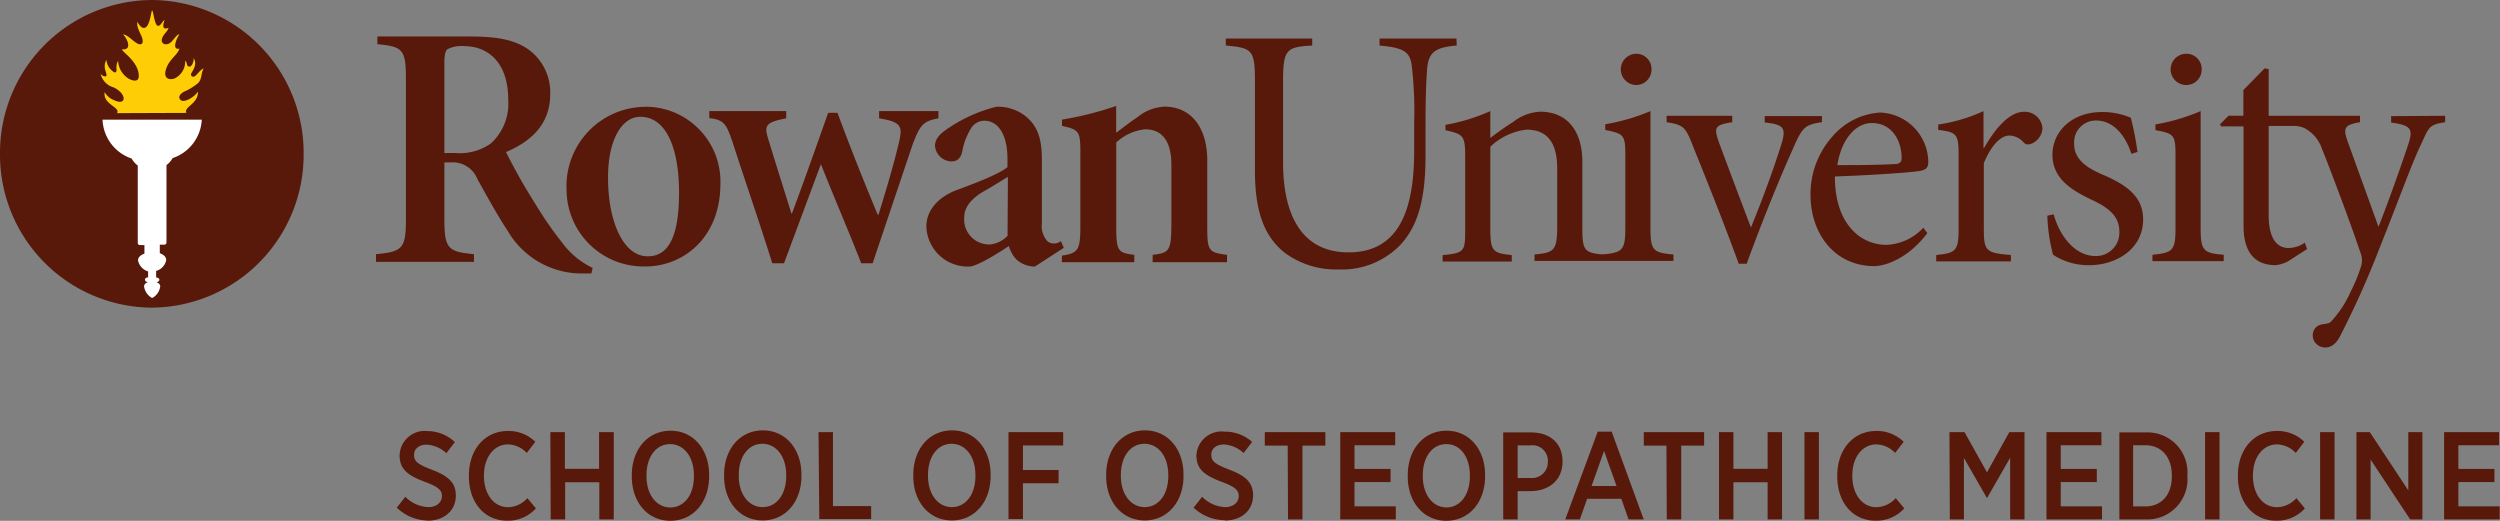
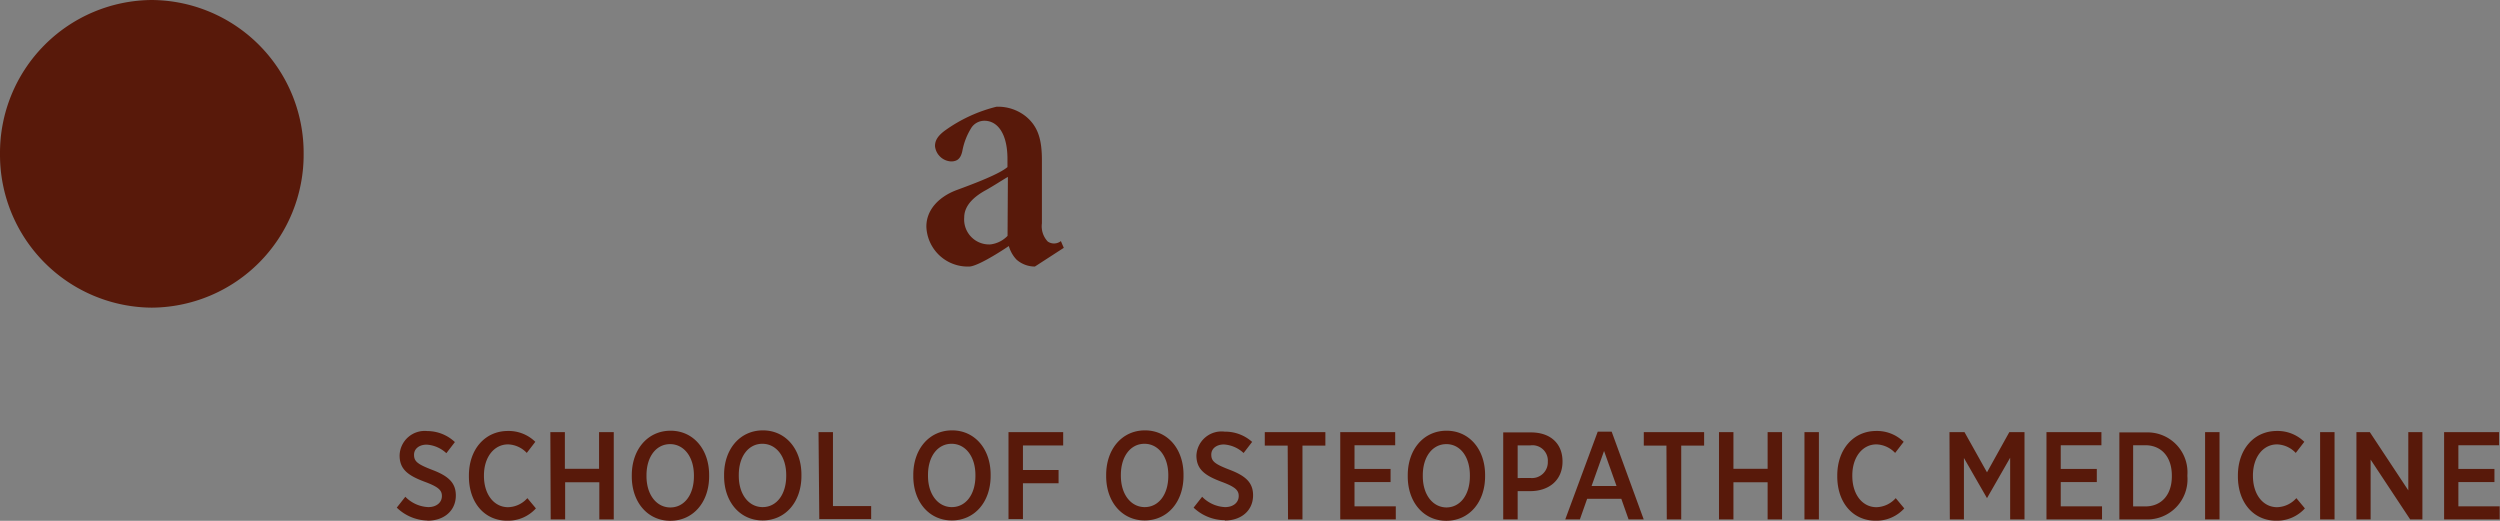
<svg xmlns="http://www.w3.org/2000/svg" viewBox="0 0 292.54 60.94">
  <rect x="0" y="0" width="292.54" height="60.94" fill="#808080" stroke="none" />
  <defs>
    <style>.a{fill:#58190a}</style>
  </defs>
-   <path class="a" d="M170.46 5.33c-2.43.2-3.25.73-3.45 2.57-.08 1.06-.2 2.86-.2 6.57v3.67c0 4.7-.69 8.13-3 10.57a9.48 9.48 0 0 1-7.14 2.82 10.1 10.1 0 0 1-6.29-1.92c-2.48-1.92-3.53-4.94-3.53-9.59V9.62c0-3.84-.32-4-3.41-4.29v-.82h10.11v.82c-3.08.16-3.41.49-3.41 4.29V19c0 6 2.07 10.53 7.67 10.53 6.33 0 7.67-5.76 7.67-11.92v-3.17a46.34 46.34 0 0 0-.28-6.74c-.2-1.63-.93-2.12-3.77-2.37v-.82h9zM191.45 9.95a1.8 1.8 0 0 0 1.8-1.81 1.78 1.78 0 0 0-1.76-1.85 1.83 1.83 0 0 0 0 3.66zM193.13 26.62V13a23.74 23.74 0 0 1-5.29 1.54v.67c2.19.43 2.35.59 2.35 3v8.39c0 2.47-.26 2.89-2.14 3.12a4.07 4.07 0 0 1-1.07 0c-1.62-.23-1.82-.64-1.82-3.08v-7.7c0-3.7-1.84-5.87-4.94-5.87a5.55 5.55 0 0 0-3.13 1.18c-1 .63-1.92 1.3-2.7 1.89V13a22.33 22.33 0 0 1-5.25 1.61v.63c2.08.47 2.31.59 2.31 3.11v8.35c0 2.68 0 2.91-2.64 3.15v.75h8.09v-.75c-2.23-.24-2.51-.43-2.51-3.15v-9.53a7.41 7.41 0 0 1 4.23-2c2.74 0 3.6 1.93 3.6 4.57v6.58c0 3-.31 3.23-2.66 3.46v.75h16.26v-.75c-2.41-.21-2.69-.48-2.69-3.16zM213.19 14.3c-2 .28-2.31.63-3.37 3.07-1.29 2.87-3.32 7.71-5.43 13.49h-.93c-1.72-4.72-3.47-9.08-5.31-13.65-.9-2.32-1.1-2.6-3.13-2.91v-.75h7.68v.75c-2.08.32-2.15.63-1.57 2.32 1.06 2.87 2.59 6.93 3.76 10 1.41-3.43 2.7-7 3.53-9.65.63-2 .35-2.4-1.92-2.64v-.75h6.7zM225.53 27.28c-2.35 3.11-5.09 3.86-6.19 3.86-4.74 0-7.48-3.9-7.48-8.31A10.08 10.08 0 0 1 214.4 16a8 8 0 0 1 5.6-2.83 5.85 5.85 0 0 1 5.64 5.71c0 .71-.2.94-.86 1.1s-5.37.51-10.07.67c0 5.75 3.17 8 6 8a6.24 6.24 0 0 0 4.35-2zM219 14.4c-1.72 0-3.49 1.69-4 4.92 2.23 0 4.43 0 6.7-.12.59 0 .82-.24.82-.71 0-2.09-1.18-4.09-3.45-4.09zM232.18 17.29c1.06-1.85 2.78-4.21 4.66-4.21A2.08 2.08 0 0 1 239 15a2.07 2.07 0 0 1-1.18 1.77c-.43.2-.78.16-1-.08a2.31 2.31 0 0 0-1.68-.83c-.94 0-2.08 1-3 3.23v7.6c0 2.68.2 2.91 3.17 3.15v.75h-8.74v-.75c2.31-.24 2.62-.47 2.62-3.15v-8.42c0-2.6-.2-2.8-2.39-3.07v-.63a19.12 19.12 0 0 0 5.3-1.57v4.33zM249.41 18c-.74-2.24-2.15-3.9-4.15-3.9a2.55 2.55 0 0 0-2.55 2.76c0 1.85 1.61 2.83 3.25 3.54 3 1.26 4.82 2.68 4.82 5.28 0 3.5-3.21 5.35-6.27 5.35a7.55 7.55 0 0 1-4.27-1.22 20.29 20.29 0 0 1-.67-4.57l.74-.16c.71 2.56 2.51 4.88 4.9 4.88a2.73 2.73 0 0 0 2.79-2.83c0-1.77-1.14-2.76-3.13-3.7-2.23-1.06-4.7-2.4-4.7-5.32 0-2.76 2.31-5 5.8-5a8.41 8.41 0 0 1 3.37.67 34.62 34.62 0 0 1 .78 4zM251.87 30.56v-.75c2.39-.24 2.7-.47 2.7-3.19v-8.39c0-2.44-.16-2.6-2.35-3v-.67a23.74 23.74 0 0 0 5.29-1.56v13.62c0 2.68.27 3 2.7 3.19v.75zm4-24.27a1.78 1.78 0 0 1 1.76 1.85 1.8 1.8 0 0 1-1.8 1.81 1.83 1.83 0 0 1 0-3.66zM286.12 13.55v.75c-2 .31-1.87.59-2.93 2.83s-2.15 5.39-4.82 12.09a105.53 105.53 0 0 1-4.53 10.09c-.49 1-1.23 1.48-2 1.33a1.42 1.42 0 0 1-1.08-2c.54-1 1.5-.52 2-1a12.44 12.44 0 0 0 2.25-3.4 20 20 0 0 0 1.27-3.06 2.42 2.42 0 0 0-.08-1.65c-.78-2.29-1.62-4.59-2.4-6.67s-1.5-4-2.07-5.38a4.28 4.28 0 0 0-2.06-2.48 2.82 2.82 0 0 0-1.2-.26h-3v10.42c0 3.23 1.33 3.86 2.31 3.86a3.34 3.34 0 0 0 1.92-.63l.27.75-2.27 1.46a4.11 4.11 0 0 1-1.41.43c-2.47 0-3.76-1.53-3.76-4.61V14.79h-2.63l-.12-.25 1-1h1.73v-3L265 8l.47.08v5.47h10.69v.75c-1.84.31-2 .67-1.45 2.24l3.61 10c1.06-2.64 2.82-7.6 3.56-9.88.47-1.57.23-2-2.08-2.32v-.75zM69.2 32h-1.15a10 10 0 0 1-8.6-4.92c-1.14-1.71-2.4-4-3.58-6.11A3.1 3.1 0 0 0 52.81 19H52v6.59c0 3.46.37 3.87 3.46 4.15v.9H44v-.9c3.13-.28 3.5-.69 3.5-4.15V9.24c0-3.46-.37-3.79-3.34-4.07v-.9h10.73c3.3 0 5.25.37 6.88 1.47a6.18 6.18 0 0 1 2.61 5.33c0 3.54-2.36 5.54-5.17 6.72a66.81 66.81 0 0 0 3.39 6 43.68 43.68 0 0 0 3.2 4.63 9.47 9.47 0 0 0 3.55 2.93zm-16-14.1a6.3 6.3 0 0 0 4.27-1.14 6.31 6.31 0 0 0 2-5.09c0-4.52-2.52-6.27-5.13-6.27a3.62 3.62 0 0 0-2 .37c-.22.23-.34.62-.34 1.59v10.55z" />
-   <path class="a" d="M75.46 12.49a8.76 8.76 0 0 1 8.84 9c0 6.51-4.56 9.8-9 9.69a9 9 0 0 1-9-8.91 9.28 9.28 0 0 1 9.16-9.77zm-.56 1.18c-2 0-3.75 2.44-3.75 7.12 0 5.13 1.78 9.2 4.64 9.2 1.9 0 3.67-1.34 3.67-7.45 0-5.33-1.57-8.87-4.52-8.87zM102.11 30.81h-1.33c-1.53-3.9-3.16-7.66-4.72-11.6l-4.32 11.6h-1.37c-1.53-4.9-3.17-9.58-4.66-14.21-.71-2.07-.99-2.6-2.71-2.77V13h9v.85c-2.43.45-2.59.85-2.11 2.4.88 2.89 1.8 5.78 2.71 8.71h.08c1.4-3.75 2.79-7.69 4.23-11.76H98c1.44 3.91 3 7.82 4.71 11.93h.08c.76-2.4 1.91-6.27 2.43-8.59.4-1.75.24-2.28-2.35-2.69V13h6.94v.85c-1.87.33-2.15.85-3 3zM124.26 30.68h8.47v-.86c-1.88-.24-2.11-.41-2.11-3.22v-9.93a5.84 5.84 0 0 1 3.38-1.54c1.92 0 3.07 1.3 3.07 4.15v6.88c0 3.22-.24 3.42-2.19 3.66v.86h8.7v-.86c-2.11-.28-2.31-.41-2.31-3.22v-7.81c0-3.91-1.92-6.31-5-6.31a5.32 5.32 0 0 0-3.15 1.22c-.88.57-1.68 1.22-2.51 1.83V12.4a40 40 0 0 1-6.34 1.6v.73c2 .45 2.15.61 2.15 3.17v8.5c0 2.85-.23 3.22-2.16 3.51z" />
  <path class="a" d="M124.14 28.21a1.29 1.29 0 0 1-1.54.05 2.6 2.6 0 0 1-.68-2.13V18.8c0-2.28-.35-3.95-1.92-5.21a5.21 5.21 0 0 0-3.4-1.1 17.54 17.54 0 0 0-6.06 2.81c-.86.65-1.13 1.18-1.13 1.8a2 2 0 0 0 1.87 1.79c.7 0 1.13-.29 1.33-1.22a7.73 7.73 0 0 1 1.09-2.77 1.83 1.83 0 0 1 1.49-.77c1.52 0 2.7 1.47 2.7 4.48v.94c-.94.81-3.79 1.9-6 2.71-2 .77-3.49 2.26-3.49 4.25a4.84 4.84 0 0 0 5 4.68c.86 0 3.21-1.43 4.65-2.4a3.84 3.84 0 0 0 .9 1.59 3.25 3.25 0 0 0 2.15.81l3.38-2.19zm-6.24-.61a3.34 3.34 0 0 1-2 1 2.92 2.92 0 0 1-3.07-3.16c0-1.47 1.27-2.5 2.53-3.19.82-.45 1.88-1.15 2.58-1.55zM0 18A17.89 17.89 0 0 1 17.76 0a17.89 17.89 0 0 1 17.77 18 17.89 17.89 0 0 1-17.77 18A17.89 17.89 0 0 1 0 18z" />
-   <path d="M21.82 13.21c-.4-.67 1.45-1.09 1.33-2.5-.34.62-1.59 1.36-2 1s0-.79.43-1a6.73 6.73 0 0 0 1.61-1c.48-.5.31-1.19.65-1.69-.36.08-.72.66-1 .87s-.57 0-.47-.27.8-1.05.28-1.83c.07.3-.18 1.07-.53 1s-.17-.48-.45-.69a2.19 2.19 0 0 1-1.29 2.1c-.56.18-1.22 0-1-.92C19.67 7 20.74 6.51 21 5.69c-1 .21-.24-1.36 0-1.69-.44.05-.8 1-1.36 1.15s-.86-.25-.64-.75.61-.71.72-1.14c-1 .37-.47-.8-.47-.92-.29.17-.47.77-.8.67s-.45-1.27-.61-1.76h-.08c-.12.55-.3 1.84-.81 2-.35.13-.72-.38-.86-.69-.17.58.4 1.4.55 1.9.2.66-.12.93-.69.56s-1-.93-1.57-1c.45.39 1.21 1.9-.14 1.75.22.42 2 1.54 2 3.12 0 .79-.75.55-1.18.32a2.61 2.61 0 0 1-1.24-2.1 1.63 1.63 0 0 0-.18 1c0 .6-.35.34-.61.09a1.87 1.87 0 0 1-.58-1.2 1.56 1.56 0 0 0-.11 1.27c.1.33.18.56.08.64s-.43 0-.65-.26a2.18 2.18 0 0 0 1.51 1.57c1 .46 1.35 1.22 1.12 1.53s-.76.11-1.15-.07a2.11 2.11 0 0 1-1-.9c-.25 1.43 1.9 1.77 1.44 2.46z" fill="#ffcd05" />
-   <path d="M23.61 14H12a5 5 0 0 0 3.4 4.55 2.63 2.63 0 0 0 .72.82v9.06a.25.25 0 0 0 .26.25h.52v1c-.45.16-.75.43-.75.79a1.7 1.7 0 0 0 1.18 1.29v.7c-.23 0-.37.14-.37.27s.13.24.33.31c-.26.08-.43.24-.43.48a1.82 1.82 0 0 0 .88 1.32.12.12 0 0 0 .13 0 1.82 1.82 0 0 0 .88-1.32c0-.24-.17-.4-.43-.48.2-.07.33-.18.33-.31s-.15-.23-.38-.27v-.76a1.63 1.63 0 0 0 1.18-1.28c0-.35-.3-.63-.75-.79v-1h.52a.25.25 0 0 0 .26-.25v-9.06a2.63 2.63 0 0 0 .72-.82 5 5 0 0 0 3.41-4.5z" fill="#fff" />
  <path class="a" d="M286 60.78h6.5v-1.53h-4.83v-2.84h4.22v-1.54h-4.22V52.1h4.76v-1.53H286zm-10.26 0h1.66v-7l4.63 7h1.43V50.57h-1.65v6.81l-4.5-6.81h-1.57zm-4.25 0h1.69V50.57h-1.69zm-5.12.15a4.4 4.4 0 0 0 3.34-1.44l-1-1.2a3.12 3.12 0 0 1-2.26 1.06c-1.6 0-2.82-1.44-2.82-3.66v-.06c0-2.17 1.21-3.63 2.82-3.63a3.14 3.14 0 0 1 2.19 1l1-1.3a4.45 4.45 0 0 0-3.21-1.27c-2.64 0-4.56 2.11-4.56 5.21v.1c0 3.12 1.87 5.19 4.48 5.19m-8.32-.15h1.69V50.57h-1.69zm-7-8.68c1.87 0 3.11 1.34 3.11 3.55v.09c0 2.19-1.24 3.52-3.11 3.52h-1.42V52.1zM248 60.78h3.12a4.7 4.7 0 0 0 4.84-5.06v-.12a4.67 4.67 0 0 0-4.84-5H248zm-8.53 0h6.5v-1.53h-4.83v-2.84h4.22v-1.54h-4.22V52.1h4.76v-1.53h-6.43zm-11.31 0h1.65v-7.19l2.7 4.7 2.71-4.73v7.22h1.68V50.57h-1.78l-2.61 4.7-2.63-4.7h-1.76zm-8.67.15a4.4 4.4 0 0 0 3.34-1.44l-1-1.2a3.12 3.12 0 0 1-2.26 1.06c-1.6 0-2.82-1.44-2.82-3.66v-.06c0-2.17 1.21-3.63 2.82-3.63a3.14 3.14 0 0 1 2.19 1l1-1.3a4.45 4.45 0 0 0-3.21-1.27c-2.64 0-4.56 2.11-4.56 5.21v.1c0 3.12 1.86 5.19 4.48 5.19m-8.32-.15h1.69V50.57h-1.69zm-10 0h1.69v-4.35h4v4.35h1.69V50.57h-1.69v4.29h-4v-4.29h-1.69zm-6.11 0h1.69v-8.64h2.68v-1.57h-7.06v1.57H195zm-8.8-3.91l1.46-4.1 1.46 4.1zm-3.08 3.91h1.71l.85-2.41h4l.85 2.41h1.77l-3.75-10.27h-1.63zm-5.57-4.84v-3.82h1.47a1.8 1.8 0 0 1 2.06 1.9 1.85 1.85 0 0 1-2.06 1.91zm-1.69 4.84h1.69v-3.31h1.47c2.12 0 3.78-1.21 3.78-3.47 0-2.12-1.44-3.4-3.68-3.4h-3.26zm-6.62-1.4c-1.61 0-2.79-1.47-2.79-3.66v-.1c0-2.2 1.15-3.65 2.76-3.65s2.75 1.47 2.75 3.66v.1c0 2.2-1.15 3.65-2.76 3.65m0 1.56c2.67 0 4.54-2.17 4.54-5.21v-.15c0-3-1.85-5.18-4.51-5.18s-4.54 2.17-4.54 5.21v.15c0 3 1.85 5.18 4.51 5.18m-12.41-.16h6.5v-1.53h-4.83v-2.84h4.22v-1.54h-4.22V52.1h4.76v-1.53h-6.43zm-6.11 0h1.69v-8.64h2.68v-1.57H148v1.57h2.68zm-7.4.13c1.91 0 3.31-1.15 3.31-2.95 0-1.49-.87-2.28-2.77-3-1.74-.67-2.12-1-2.12-1.77 0-.67.57-1.18 1.49-1.18a3.72 3.72 0 0 1 2.29 1l1-1.3a4.74 4.74 0 0 0-3.21-1.2A2.94 2.94 0 0 0 140 53.3c0 1.63 1 2.35 2.95 3.08 1.62.6 2 1 2 1.66 0 .76-.63 1.3-1.6 1.3a4 4 0 0 1-2.68-1.21l-1 1.27a5.32 5.32 0 0 0 3.69 1.47m-9.41-1.53c-1.6 0-2.79-1.47-2.79-3.66v-.1c0-2.2 1.15-3.65 2.76-3.65s2.79 1.47 2.79 3.66v.1c0 2.2-1.15 3.65-2.76 3.65m0 1.56c2.67 0 4.54-2.17 4.54-5.21v-.15c0-3-1.85-5.18-4.51-5.18s-4.54 2.17-4.54 5.21v.15c0 3 1.85 5.18 4.51 5.18m-15.94-.16h1.69v-4.19h4.17V55h-4.17v-2.87h4.71v-1.56h-6.4zm-6.63-1.4c-1.6 0-2.79-1.47-2.79-3.66v-.1c0-2.2 1.15-3.65 2.76-3.65s2.79 1.47 2.79 3.66v.1c0 2.2-1.15 3.65-2.76 3.65m0 1.56c2.67 0 4.54-2.17 4.54-5.21v-.15c0-3-1.85-5.18-4.51-5.18s-4.54 2.17-4.54 5.21v.15c0 3 1.85 5.18 4.51 5.18m-15.51-.16h6.07v-1.52h-4.47v-8.65h-1.69zm-6.63-1.4c-1.61 0-2.79-1.47-2.79-3.66v-.1c0-2.2 1.15-3.65 2.76-3.65S92 53.4 92 55.59v.1c0 2.2-1.15 3.65-2.76 3.65m0 1.56c2.67 0 4.54-2.17 4.54-5.21v-.15c0-3-1.85-5.18-4.51-5.18s-4.54 2.17-4.54 5.21v.15c0 3 1.85 5.18 4.51 5.18m-10.8-1.52c-1.6 0-2.79-1.47-2.79-3.66v-.1c0-2.2 1.15-3.65 2.76-3.65s2.79 1.47 2.79 3.66v.1c0 2.2-1.15 3.65-2.76 3.65m0 1.56c2.67 0 4.54-2.17 4.54-5.21v-.15c0-3-1.85-5.18-4.51-5.18s-4.54 2.17-4.54 5.21v.15c0 3 1.85 5.18 4.51 5.18m-14-.16h1.69v-4.35h4v4.35h1.69V50.57H70.1v4.29h-4v-4.29h-1.7zm-5.07.15a4.39 4.39 0 0 0 3.34-1.44l-1-1.2a3.11 3.11 0 0 1-2.26 1.06c-1.6 0-2.82-1.44-2.82-3.66v-.06c0-2.17 1.21-3.63 2.82-3.63a3.14 3.14 0 0 1 2.19 1l1-1.3a4.45 4.45 0 0 0-3.21-1.27c-2.64 0-4.56 2.11-4.56 5.21v.1c0 3.12 1.86 5.19 4.48 5.19m-9.32 0c1.91 0 3.31-1.15 3.31-2.95 0-1.49-.87-2.28-2.77-3-1.74-.67-2.12-1-2.12-1.77 0-.67.57-1.18 1.49-1.18a3.72 3.72 0 0 1 2.29 1l1-1.3A4.74 4.74 0 0 0 50 50.44a2.94 2.94 0 0 0-3.24 2.86c0 1.63 1 2.35 2.95 3.08 1.62.6 2 1 2 1.66 0 .76-.63 1.3-1.6 1.3a4 4 0 0 1-2.68-1.21l-1 1.27A5.32 5.32 0 0 0 50 60.91" />
</svg>